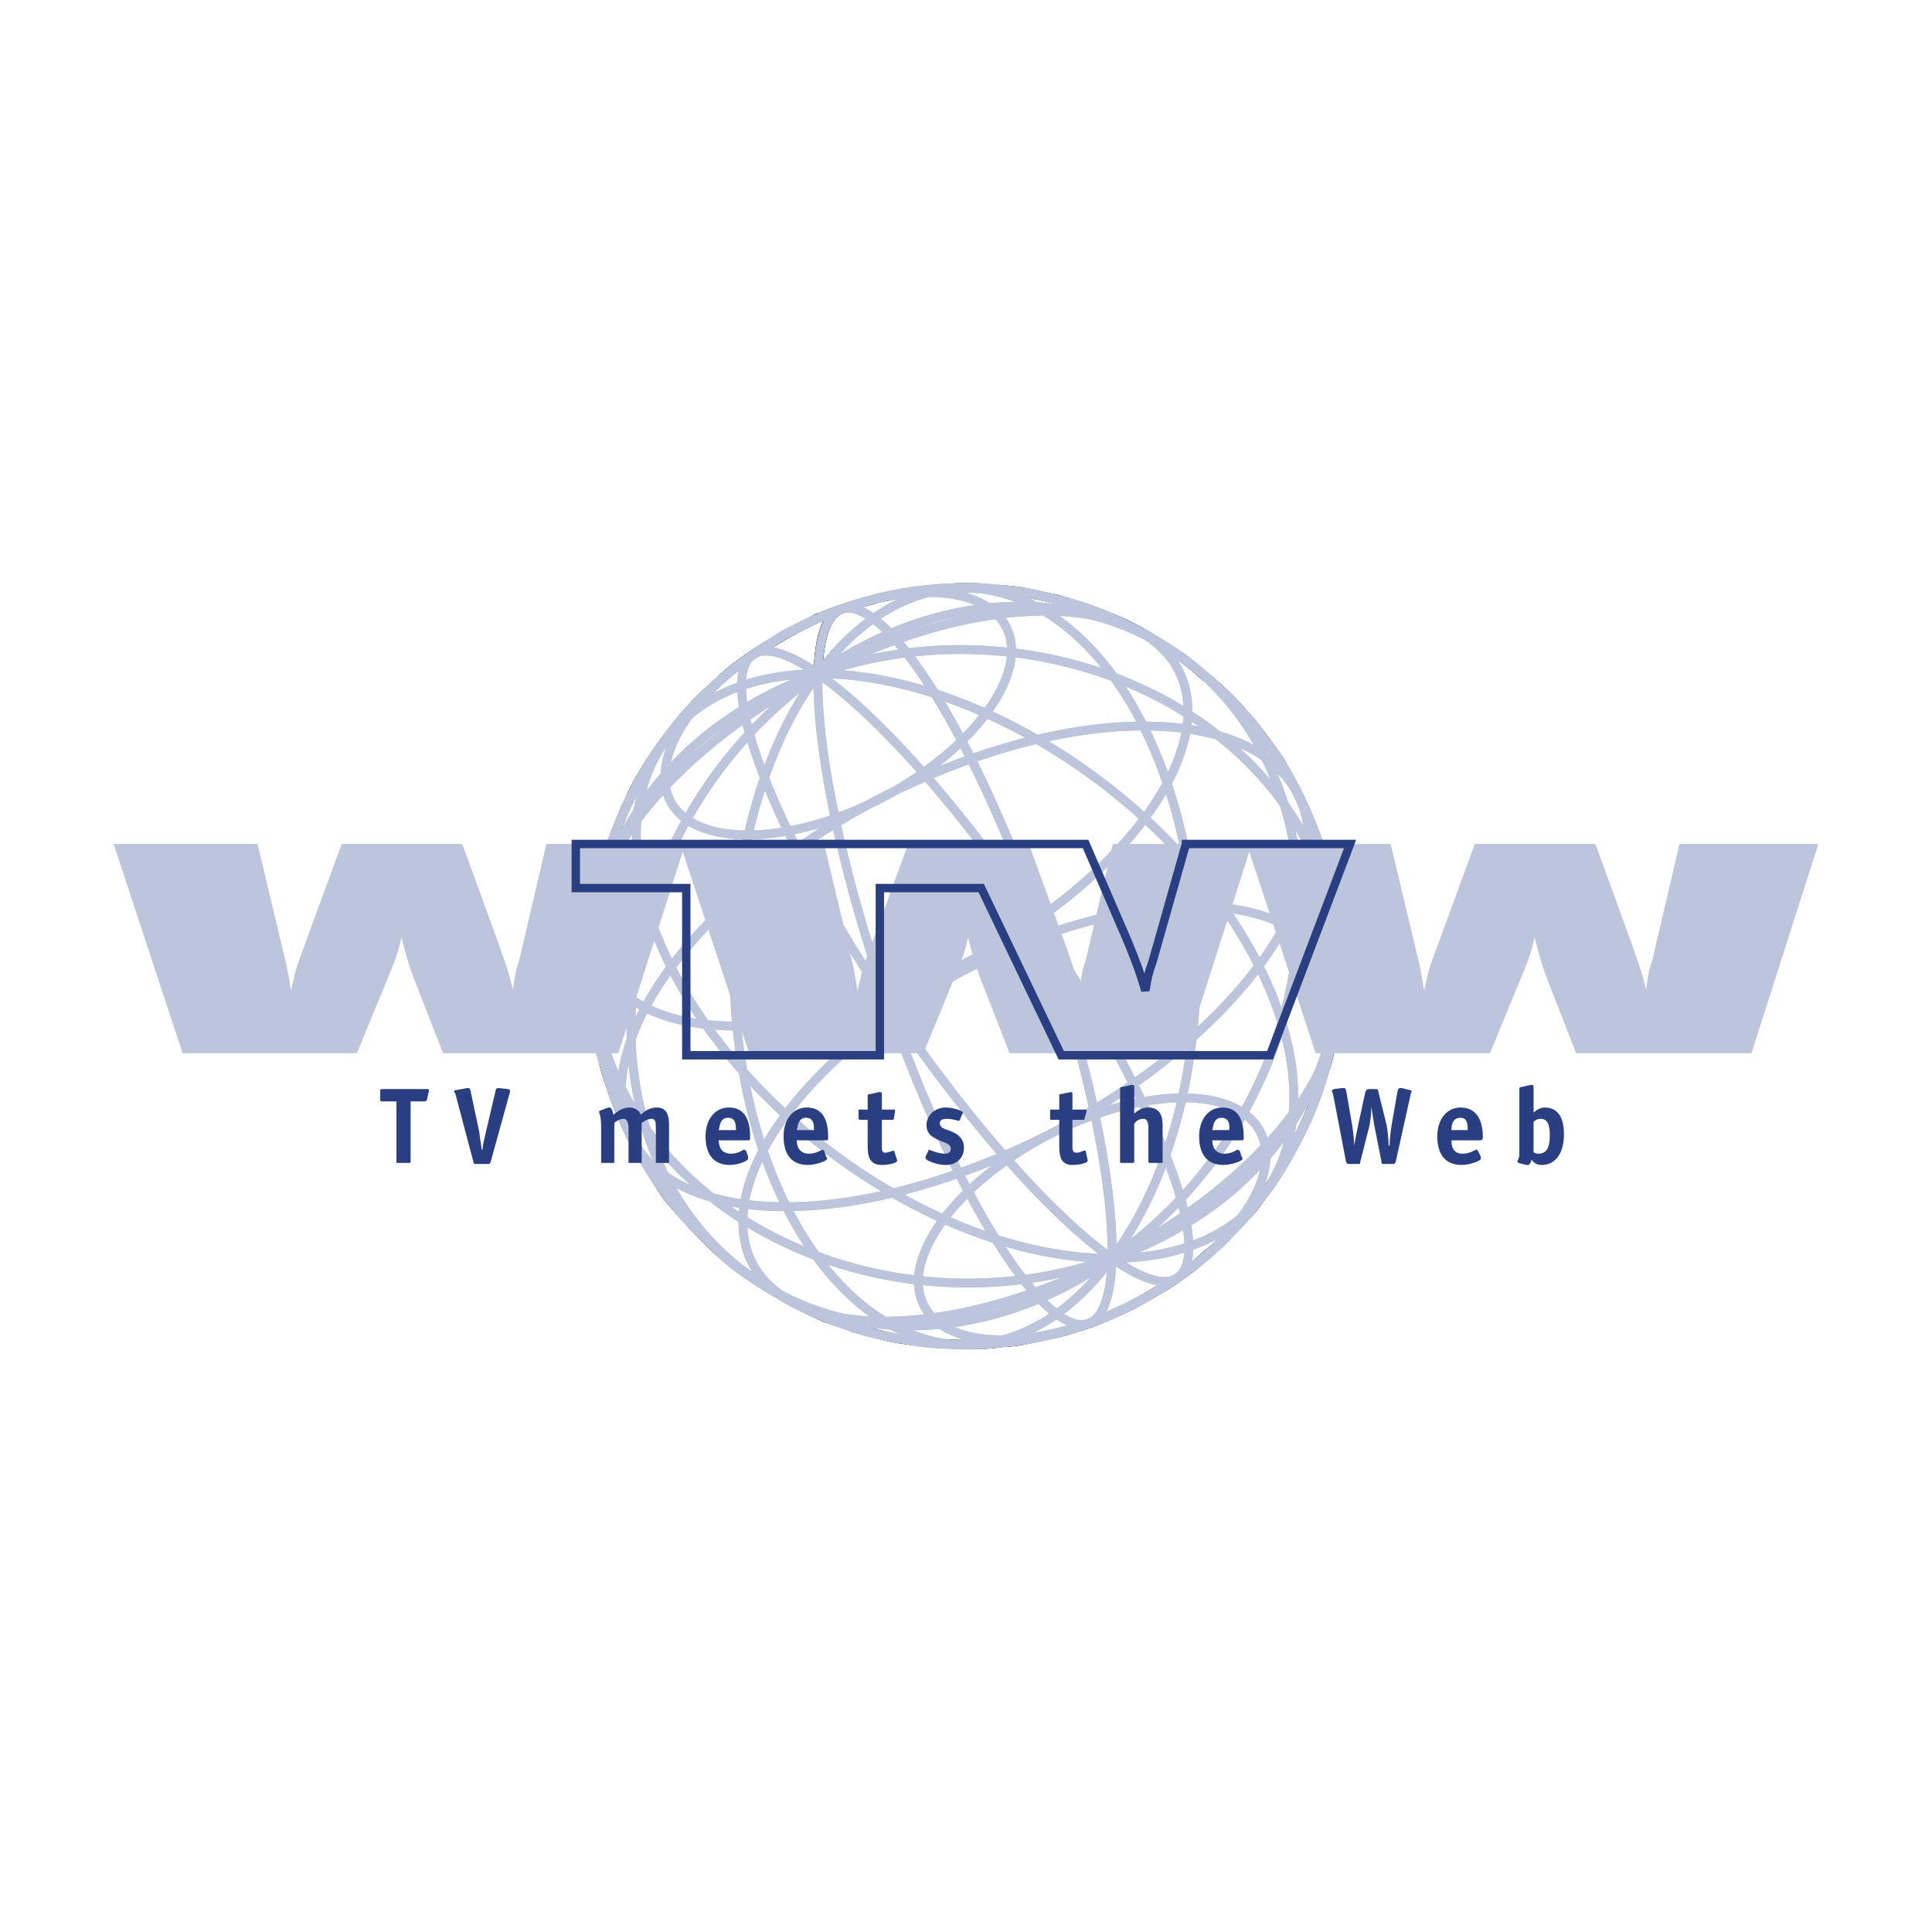
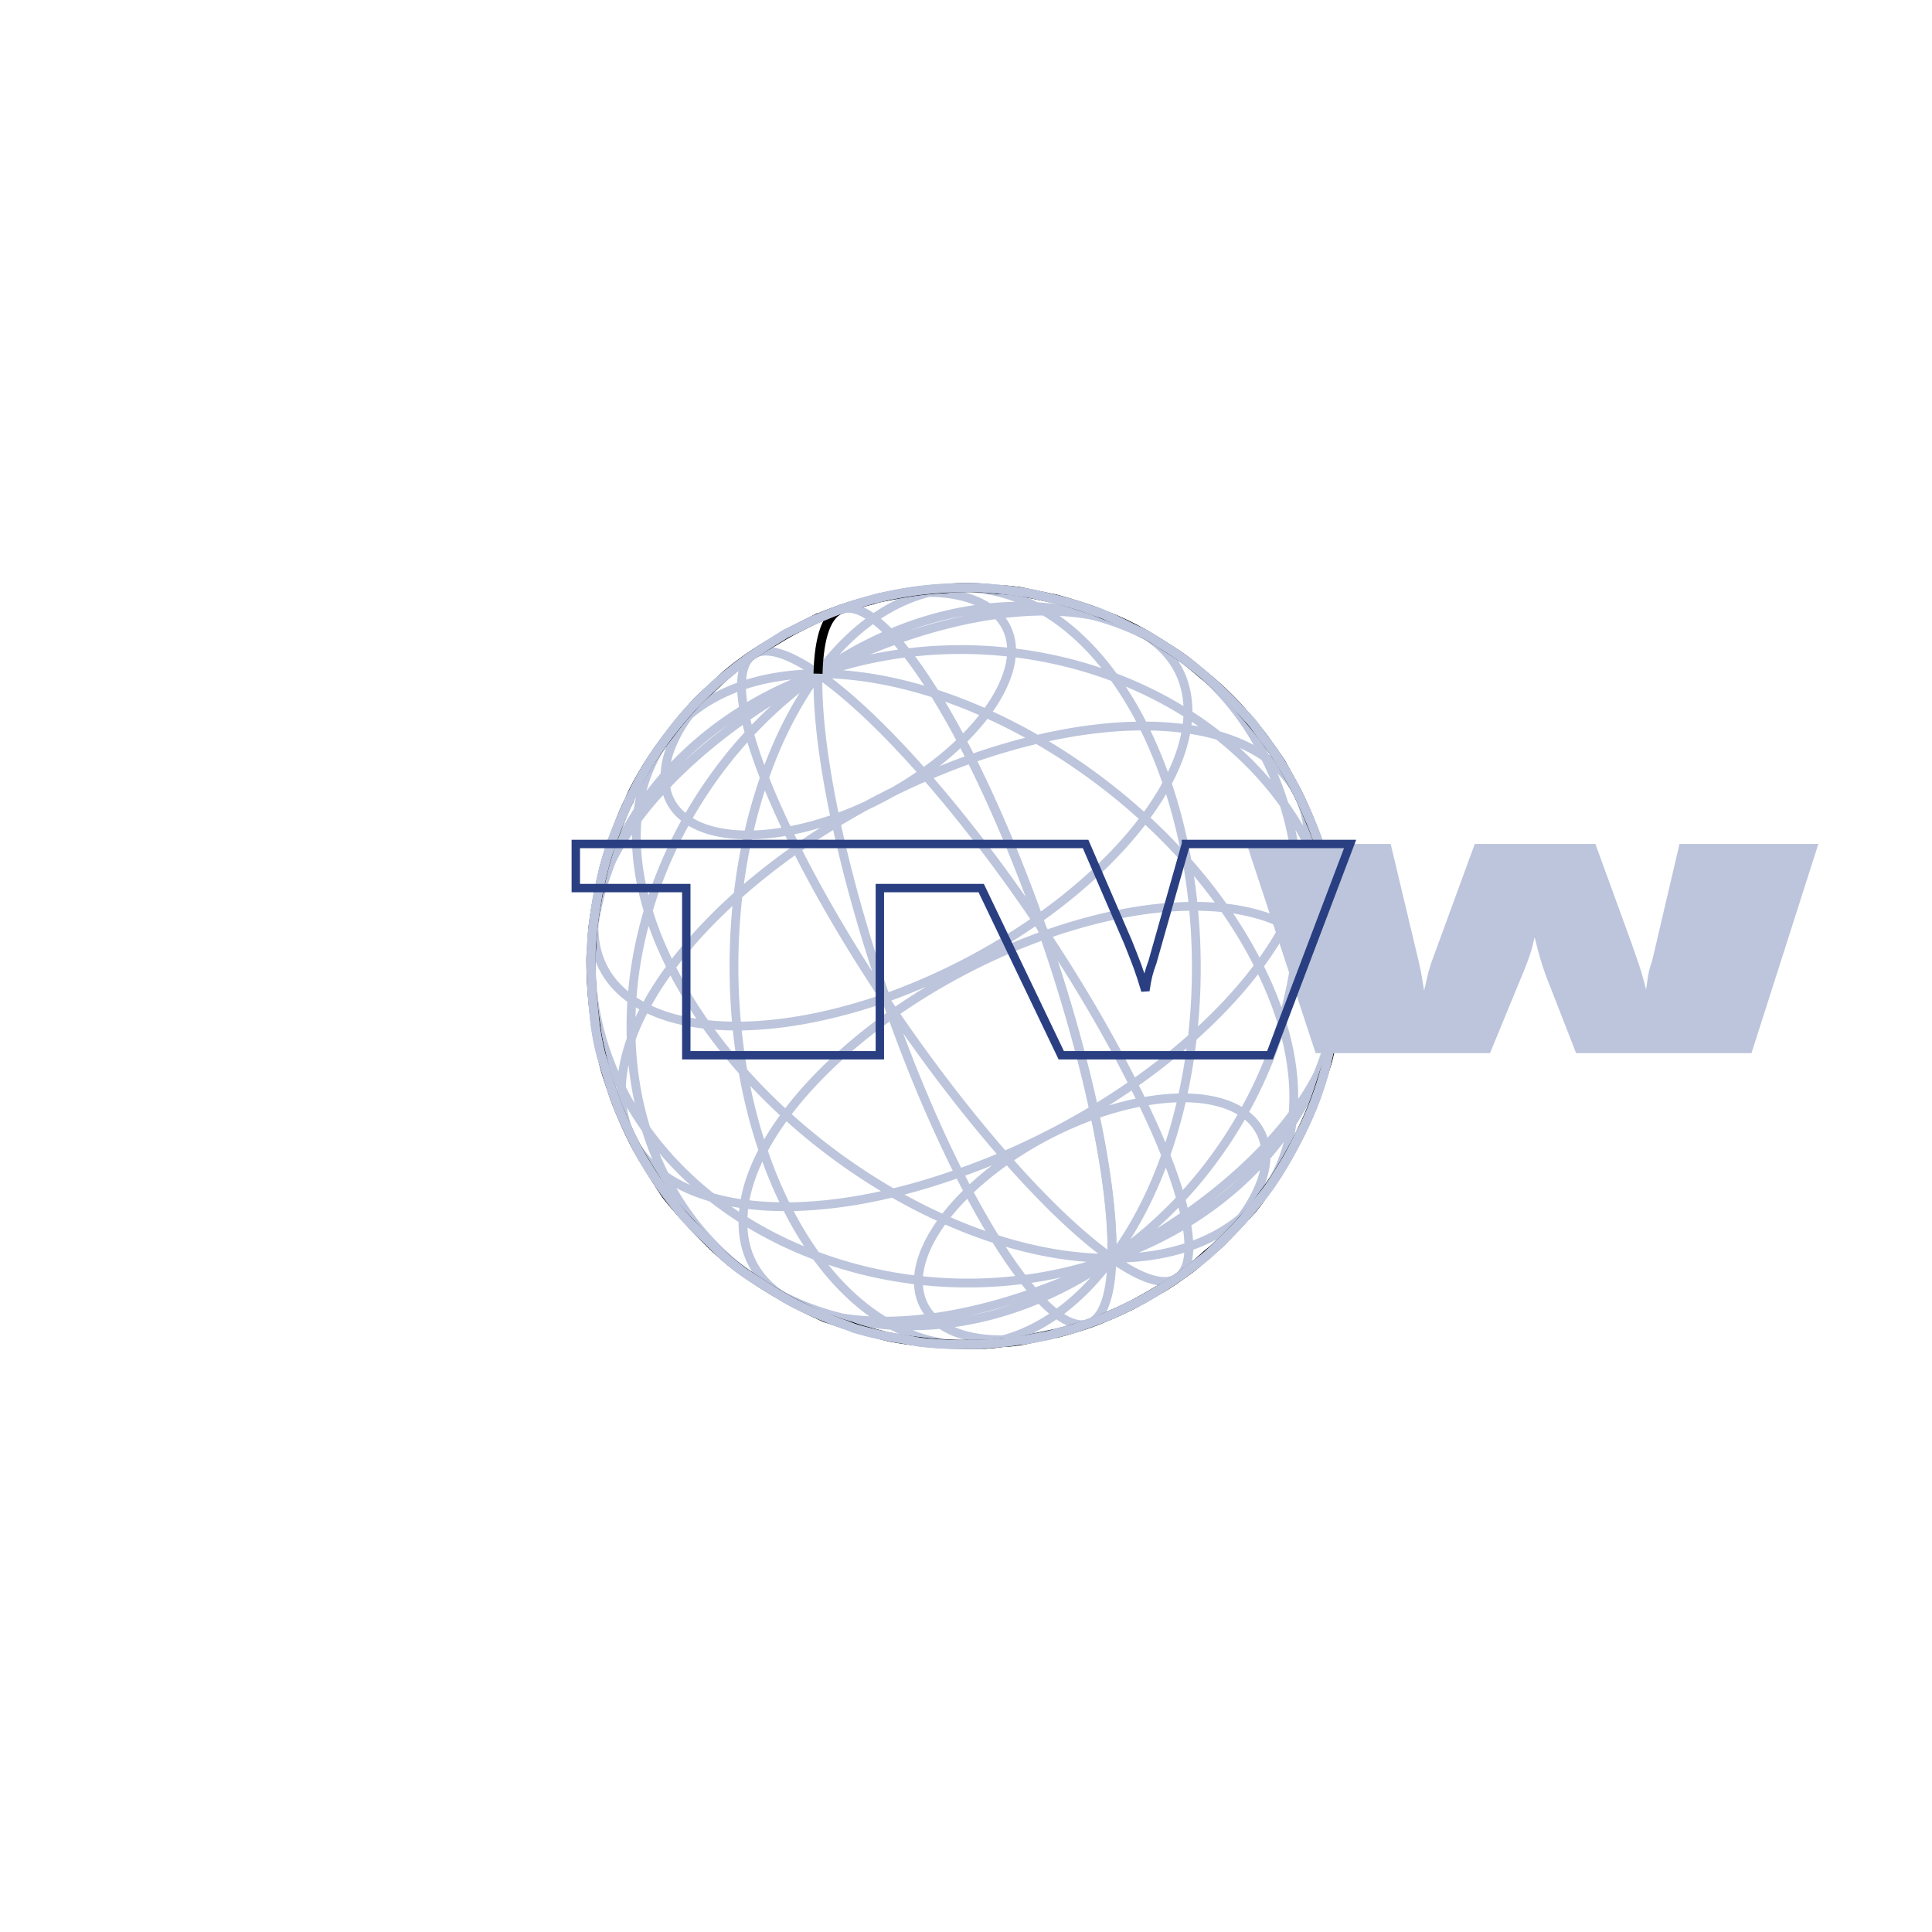
<svg xmlns="http://www.w3.org/2000/svg" width="2500" height="2500" viewBox="0 0 192.756 192.756">
-   <path fill-rule="evenodd" clip-rule="evenodd" fill="#fff" d="M0 0h192.756v192.756H0V0z" />
  <path d="M81.615 67.216c.005-.178.012-.351.02-.521.5-10.715 7.286-6.8 15.249 9.014 18.91-6.651 33.976-2.865 33.673 8.595-8.09-16.167-30.034-23.739-48.942-17.088m5.616-7.424c7.905-1.883 13.787.224 13.697 5.275m-11.527-1.228c16.281-5.832 29.324-2.456 29.123 7.368m-36.909-3.991c9.809-13.2 24.37-10.847 32.459 5.218m-32.459-5.218c11.244-7.887 24.133-8.677 33.76-3.252m4.633 3.328c2.465 2.218 4.574 4.962 6.199 8.212m-44.592-8.288c18.909-6.651 40.852.921 48.942 17.088-.305 11.358-15.877 26.092-34.886 32.743-8.09-16.065-14.359-38.371-14.056-49.831m19.313-2.149c-.201 5.73-8.089 13.2-17.594 16.577m35.189-10.437c-.305 9.823-13.752 22.511-30.134 28.344m-6.774-32.335c16.178 0 35.897 12.995 43.987 29.163M81.615 67.216c9.303 6.446 23.358 24.762 31.448 40.93m-31.448-40.93c-.303 11.46 5.966 33.766 14.056 49.831-15.452 5.52-28.336 4-32.365-2.994m-.637-1.34c-.477-1.246-.711-2.635-.67-4.158-8.09-16.064.708-34.585 19.616-41.338m1.718 14.427c-9.605 3.376-17.189 1.432-16.987-4.298M88.39 99.551c-16.381 5.73-29.425 2.455-29.122-7.368m22.347-24.967c-9.809 13.302-11.224 37.042-3.134 53.208m3.134-53.208c-16.482 11.562-23.358 33.971-15.269 50.139m15.269-50.139C62.706 73.97 53.909 92.49 61.999 108.555c.303-11.357 15.875-26.092 34.885-32.846-7.963-15.814-14.75-19.729-15.249-9.014-.009.171-.015.344-.02.521m-15.269 10.13c.066-3.746 3.462-8.234 8.489-11.838m6.111-3.529c.48-.219.966-.428 1.458-.627l.059-.023.059-.024a.008.008 0 0 0 .004-.002m-23.258 30.88c.009-.278.03-.558.06-.841m.258-1.551C61.73 80.386 74.322 69.208 89.4 63.839m-7.785 3.377c-16.179.103-22.751 13.2-14.662 29.264m14.662-29.264c-9.303-6.446-10.212 1.433-2.123 17.497m17.391-9.004c8.089 16.167 14.359 38.473 14.056 49.832 19.01-6.652 27.705-25.172 19.617-41.237.303-11.46-14.763-15.246-33.673-8.595m7.281 17.6c16.381-5.833 29.426-2.558 29.121 7.367m-24.064 10.539c9.605-3.377 17.189-1.535 17.088 4.299m-12.235-43.079c8.088 16.167 6.773 39.907-3.135 53.106m15.268-50.037c8.09 16.064 1.314 38.576-15.268 50.037m19.618-41.237c8.088 16.065-.607 34.584-19.617 41.237-.305 11.459-7.078 7.674-15.269-8.494 19.009-6.651 34.581-21.385 34.886-32.743m2.728 16.372c-.006.297-.023.596-.053.896m-.228 1.436c-2.035 9.416-14.732 20.623-29.75 25.91m23.055-13.404c-.105 3.012-2.338 6.479-5.811 9.578m-.332.293a34.319 34.319 0 0 1-4.736 3.42m-.981.57a37.192 37.192 0 0 1-5.734 2.611m16.887-35.607c4.455 8.85 4.492 16.799.906 22.152m-.619.854c-3.027 3.855-8.127 6.156-14.949 6.156m2.122-17.395c8.191 16.064 7.18 23.943-2.123 17.395m-15.269-8.494c8.191 16.168 14.964 19.953 15.269 8.494-18.91 6.752-40.852-.818-48.941-16.986-.041 1.523.193 2.912.67 4.158m.638 1.34c4.029 6.994 16.913 8.514 32.365 2.994m7.583 11.871c-16.381 5.832-29.425 2.557-29.122-7.266m34.583 10.334c-9.607 3.377-17.19 1.535-17.089-4.297m-13.146-7.265c4.239 8.42 10.256 13.07 16.434 13.678m2.406.033c4.824-.346 9.617-3.166 13.619-8.594m-44.593-8.186c2.15 4.217 5.111 7.582 8.606 10.041m1.844 1.184c9.674 5.662 22.731 4.967 34.144-3.039m-48.941-16.986c8.089 16.168 30.031 23.738 48.941 16.986.303-11.359-5.967-33.665-14.056-49.832-19.01 6.753-34.582 21.488-34.885 32.846m12.133 13.097c.202-9.822 13.752-22.512 30.032-28.344m-12.539 34.381c.202-5.73 8.089-13.098 17.595-16.475M66.953 96.48c8.09 16.064 27.808 29.162 43.987 29.061M79.492 84.713c8.089 16.066 22.245 34.38 31.448 40.828" fill="none" stroke="#bcc5dc" stroke-width=".878" stroke-linecap="round" stroke-linejoin="round" stroke-miterlimit="2.613" />
  <path d="M83.941 60.77c.91-.307 2.224-.717 3.134-.921.506-.205 1.213-.307 1.719-.409a34.08 34.08 0 0 1 5.662-.716c.708-.103 1.618-.103 2.326-.103.809 0 1.92.103 2.729.205.709 0 1.619.103 2.326.205 1.012.204 2.428.511 3.438.716 1.518.409 3.539 1.023 4.955 1.637 1.416.512 3.236 1.433 4.449 2.149 3.135 1.944 3.438 2.148 5.359 3.786 1.314 1.023 3.033 2.66 4.146 3.99 1.213 1.33 2.629 3.274 3.641 4.809.504.921 1.213 2.149 1.719 3.172.404.818.91 1.944 1.213 2.763.506 1.125 1.012 2.66 1.314 3.786.506 1.739 1.012 4.093 1.213 5.832.203 1.228.305 2.763.305 3.991v1.74c0 1.738-.305 3.99-.607 5.729-.102.82-.303 1.844-.506 2.662-.303 1.021-.707 2.25-1.012 3.172-.404 1.227-1.111 2.865-1.719 4.092a49.196 49.196 0 0 1-2.225 3.99c-.504.818-1.213 1.74-1.719 2.457-.404.613-1.01 1.33-1.516 1.842-.709.818-1.721 1.842-2.428 2.559-.404.408-1.012.92-1.416 1.227-.91.818-1.314 1.229-2.527 2.047-1.213.922-2.527 1.637-2.527 1.637-1.518.922-1.619.922-2.529 1.434-1.111.512-1.213.613-2.729 1.227-1.619.717-3.844 1.33-4.652 1.535-1.012.205-2.428.512-3.438.717-.607.102-1.416.205-1.922.205-.707.102-1.617.203-2.225.203-1.314 0-2.932 0-4.247-.102 0 0-2.933-.205-5.258-.717-1.112-.307-2.528-.613-3.539-1.023-.809-.203-1.82-.613-2.528-.818-1.314-.613-3.135-1.432-4.449-2.25-1.416-.818-3.337-2.047-4.651-3.07-.91-.717-2.022-1.738-2.832-2.559-1.213-1.227-2.831-2.967-3.943-4.398-1.011-1.535-2.326-3.582-3.134-5.117 0 0-1.314-2.559-2.124-4.912-.303-.92-.708-2.045-.91-2.865-.303-1.227-.708-2.762-.809-3.887-.606-3.889-.506-7.061-.506-7.061.102-.818.102-1.944.203-2.865a53.026 53.026 0 0 1 1.011-5.526c.202-.92.606-2.148.91-3.069.505-1.228 1.112-2.968 1.719-4.093.202-.614 1.618-3.479 3.944-6.447 1.213-1.637 1.921-2.353 2.73-3.274.809-.819 1.112-1.023 2.629-2.456 1.314-1.228 3.741-2.865 5.056-3.581 1.82-1.125 1.921-1.125 3.943-2.149a37.17 37.17 0 0 1 2.834-1.128c-1.416.512-2.225 2.66-2.326 6.446.101-3.786.91-5.934 2.326-6.446z" fill="none" stroke="#000" stroke-width=".901" stroke-miterlimit="2.613" />
-   <path d="M83.941 60.77c.91-.307 2.224-.717 3.134-.921.506-.205 1.213-.307 1.719-.409a34.08 34.08 0 0 1 5.662-.716c.708-.103 1.618-.103 2.326-.103.809 0 1.92.103 2.729.205.709 0 1.619.103 2.326.205 1.012.204 2.428.511 3.438.716 1.518.409 3.539 1.023 4.955 1.637 1.416.512 3.236 1.433 4.449 2.149 3.135 1.944 3.438 2.148 5.359 3.786 1.314 1.023 3.033 2.66 4.146 3.99 1.213 1.33 2.629 3.274 3.641 4.809.504.921 1.213 2.149 1.719 3.172.404.818.91 1.944 1.213 2.763.506 1.125 1.012 2.66 1.314 3.786.506 1.739 1.012 4.093 1.213 5.832.203 1.228.305 2.763.305 3.991v1.74c0 1.738-.305 3.99-.607 5.729-.102.82-.303 1.844-.506 2.662-.303 1.021-.707 2.25-1.012 3.172-.404 1.227-1.111 2.865-1.719 4.092a49.196 49.196 0 0 1-2.225 3.99c-.504.818-1.213 1.74-1.719 2.457-.404.613-1.01 1.33-1.516 1.842-.709.818-1.721 1.842-2.428 2.559-.404.408-1.012.92-1.416 1.227-.91.818-1.314 1.229-2.527 2.047-1.213.922-2.527 1.637-2.527 1.637-1.518.922-1.619.922-2.529 1.434-1.111.512-1.213.613-2.729 1.227-1.619.717-3.844 1.33-4.652 1.535-1.012.205-2.428.512-3.438.717-.607.102-1.416.205-1.922.205-.707.102-1.617.203-2.225.203-1.314 0-2.932 0-4.247-.102 0 0-2.933-.205-5.258-.717-1.112-.307-2.528-.613-3.539-1.023-.809-.203-1.82-.613-2.528-.818-1.314-.613-3.135-1.432-4.449-2.25-1.416-.818-3.337-2.047-4.651-3.07-.91-.717-2.022-1.738-2.832-2.559-1.213-1.227-2.831-2.967-3.943-4.398-1.011-1.535-2.326-3.582-3.134-5.117 0 0-1.314-2.559-2.124-4.912-.303-.92-.708-2.045-.91-2.865-.303-1.227-.708-2.762-.809-3.887-.606-3.889-.506-7.061-.506-7.061.102-.818.102-1.944.203-2.865a53.026 53.026 0 0 1 1.011-5.526c.202-.92.606-2.148.91-3.069.505-1.228 1.112-2.968 1.719-4.093.202-.614 1.618-3.479 3.944-6.447 1.213-1.637 1.921-2.353 2.73-3.274.809-.819 1.112-1.023 2.629-2.456 1.314-1.228 3.741-2.865 5.056-3.581 1.82-1.125 1.921-1.125 3.943-2.149a37.17 37.17 0 0 1 2.834-1.128m-2.326 6.446c.119-4.436 1.24-6.561 3.045-6.547h.011c.038 0 .077.004.115.006 2.57.156 6.467 4.5 10.812 12.565l.056.104.201.376.03.057.244.462a77.645 77.645 0 0 1 .374.721l.004.007c.125.244.25.491.376.741 18.91-6.651 33.976-2.865 33.673 8.595-6.852-13.691-23.635-21.216-40.1-19.161a42.642 42.642 0 0 0-8.841 2.074m2.326-6.446c9.505-3.377 17.088-1.433 16.987 4.297m-11.527-1.228c9.562-3.426 18.007-3.672 23.308-1.303m.656.314c3.322 1.709 5.236 4.547 5.158 8.357m-36.908-3.991c1.711-2.303 3.568-4.129 5.509-5.495 9.184-6.463 20.271-2.549 26.951 10.713m-32.46-5.218a39.187 39.187 0 0 1 7.176-4.003c9.282-3.944 18.958-3.547 26.584.751m3.502 2.367c2.953 2.368 5.461 5.437 7.33 9.174m-44.592-8.289a42.506 42.506 0 0 1 8.842-2.073c16.465-2.055 33.249 5.47 40.1 19.161-.229 8.511-9.029 18.918-21.428 26.401a72.51 72.51 0 0 1-13.458 6.342c-8.09-16.065-14.359-38.371-14.056-49.831m19.313-2.149c-.098 2.762-1.979 5.93-4.97 8.848-3.212 3.134-7.701 5.98-12.625 7.729m35.19-10.437c-.201 6.499-6.156 14.253-14.908 20.445a63.549 63.549 0 0 1-15.226 7.898m-6.774-32.334c3.754 0 7.7.702 11.646 1.979 13.058 4.225 26.128 14.768 32.341 27.184M81.615 67.216c6.371 4.415 14.969 14.396 22.356 25.439 3.398 5.084 6.541 10.393 9.092 15.491m-31.448-40.93c-.303 11.46 5.966 33.766 14.056 49.831-15.453 5.52-28.336 4-32.365-2.994m-.602-1.248c-.501-1.27-.747-2.688-.705-4.25-8.09-16.064.708-34.585 19.616-41.338m1.718 14.427c-9.605 3.376-17.189 1.432-16.987-4.298M88.39 99.551c-16.381 5.73-29.425 2.455-29.122-7.368m22.347-24.967c-9.809 13.302-11.224 37.042-3.134 53.208m3.134-53.208c-16.482 11.562-23.358 33.971-15.269 50.139m15.269-50.139C62.706 73.97 53.909 92.49 61.999 108.555c.303-11.357 15.875-26.092 34.885-32.846-.125-.25-.251-.497-.376-.741l-.004-.007a77.645 77.645 0 0 0-.374-.721c-.081-.156-.163-.309-.244-.462l-.03-.057-.201-.376-.056-.104c-4.345-8.064-8.242-12.409-10.812-12.565-.039-.002-.078-.006-.115-.006h-.011c-1.806-.014-2.928 2.111-3.046 6.546m-15.269 10.13c.06-3.387 2.842-7.381 7.09-10.779m4.206-2.876a38.173 38.173 0 0 1 1.558-.86m1.755-.856l.281-.127m2.256-.917l.01-.003c.13-.048.26-.095.392-.141l.047-.017M59.268 92.183a12 12 0 0 1 .124-1.358m.027-.171c1.539-9.57 14.427-21.268 29.958-26.805l.024-.009m-7.786 3.376c-16.179.103-22.751 13.2-14.662 29.264m14.662-29.264c-3.161-2.19-5.35-2.724-6.549-1.848l-.03.021-.013.009-.001.001c-2.269 1.758-.837 8.774 4.471 19.314m17.39-9.004c8.089 16.167 14.359 38.473 14.056 49.832 19.01-6.652 27.705-25.172 19.617-41.237.303-11.46-14.763-15.246-33.673-8.595m7.281 17.6a.247.247 0 0 0 .029-.01c16.367-5.817 29.396-2.542 29.092 7.377m-24.064 10.539l.016-.006c9.598-3.367 17.174-1.525 17.072 4.305m-12.235-43.079c8.088 16.167 6.773 39.907-3.135 53.106m15.268-50.037c8.09 16.064 1.314 38.576-15.268 50.037m19.618-41.237c8.088 16.065-.607 34.584-19.617 41.237-.1 3.74-.889 5.857-2.189 6.449m-.274.098c-2.734.768-7.471-4.508-12.806-15.041a72.51 72.51 0 0 0 13.458-6.342c12.398-7.482 21.199-17.89 21.428-26.401m2.728 16.372a8.954 8.954 0 0 1-.018.463m-.355 2.263c-2.301 9.334-14.85 20.303-29.658 25.516m23.055-13.404c-.139 3.963-3.957 8.711-9.443 12.379-.014.01-.029.018-.043.027m-.751.486a37.228 37.228 0 0 1-7.357 3.58m16.887-35.607c8.088 16.064 1.617 29.162-14.662 29.162m2.122-17.395c5.326 10.445 6.76 17.43 4.555 19.236m-.267.186c-1.24.705-3.389.1-6.41-2.027m-15.27-8.494c5.335 10.533 10.072 15.809 12.806 15.041m.274-.098c1.301-.592 2.09-2.709 2.189-6.449-18.91 6.752-40.852-.818-48.941-16.986-.042 1.562.204 2.98.705 4.25m.602 1.248c4.029 6.994 16.913 8.514 32.365 2.994m7.584 11.871c-16.381 5.832-29.425 2.557-29.122-7.266m34.583 10.334c-9.607 3.377-17.19 1.535-17.089-4.297m-13.146-7.265c4.327 8.596 10.507 13.264 16.821 13.711m2.019 0c4.824-.346 9.617-3.166 13.619-8.594m-44.593-8.186c2.274 4.459 5.454 7.965 9.212 10.455m.875.555c9.708 5.895 22.952 5.281 34.506-2.824m-48.94-16.986c8.089 16.168 30.031 23.738 48.941 16.986.303-11.359-5.967-33.665-14.056-49.832-19.01 6.753-34.582 21.488-34.885 32.846m12.133 13.097c.202-9.822 13.752-22.512 30.032-28.344m-12.539 34.381c.202-5.73 8.089-13.098 17.595-16.475M66.953 96.48c8.09 16.064 27.808 29.162 43.987 29.061M79.492 84.713c8.089 16.066 22.245 34.38 31.448 40.828" fill="none" stroke="#bcc5dc" stroke-width=".878" stroke-linecap="round" stroke-linejoin="round" stroke-miterlimit="2.613" />
  <path d="M129.545 79.291c.506 1.023 1.213 2.558 1.617 3.684.303.818.707 1.944.91 2.865.404 1.125.709 2.763.91 3.888.303 1.432.506 3.376.607 4.809v2.866c0 1.125-.102 2.557-.305 3.58a50.63 50.63 0 0 1-1.01 5.424c-.305 1.33-.91 3.07-1.416 4.297-.303.717-.709 1.639-1.113 2.354-.404.818-1.01 2.047-1.516 2.865-.404.717-1.012 1.637-1.416 2.252-.709 1.023-1.719 2.25-2.527 3.172-.406.512-.91 1.023-1.314 1.432-1.416 1.434-1.416 1.434-2.529 2.457-1.213 1.021-2.932 2.25-3.74 2.762-2.326 1.535-3.641 2.148-5.158 2.865-1.01.512-3.336 1.33-4.549 1.74-.506.102-1.113.307-1.619.408-.506.205-1.213.307-1.719.41-.607.102-1.416.307-2.021.307-1.113.205-2.629.307-3.742.408h-2.629c-1.011 0-2.326-.102-3.337-.203-.708-.104-1.618-.309-2.326-.41-1.314-.205-3.134-.613-4.449-1.023-.708-.307-1.719-.613-2.427-.92-1.011-.41-2.225-.922-3.235-1.434-1.416-.717-3.337-1.943-4.753-2.865-.809-.512-1.82-1.33-2.629-2.045-1.213-1.229-2.932-2.764-4.045-4.094-1.213-1.432-2.629-3.377-3.539-4.912-.809-1.227-1.618-2.967-2.225-4.297-.405-.818-.809-1.945-1.113-2.764-.404-1.125-.809-2.66-1.213-3.887a24.547 24.547 0 0 1-.708-4.094c-.202-1.74-.304-4.092-.304-5.833.102-2.865.405-4.4.708-6.241.304-1.433.708-3.274 1.214-4.605.202-.716.606-1.74.91-2.456.405-.921.91-2.149 1.416-3.07.708-1.535 2.832-5.321 6.371-9.004 3.842-3.888 7.381-5.833 8.797-6.753.404-.205 1.517-.717 2.73-1.331.809-.307 1.921-.819 2.832-1.125 2.73-.921 7.583 4.297 12.942 14.939 8.089 16.167 14.359 38.473 14.056 49.832.303-11.359-5.967-33.665-14.056-49.832-5.359-10.642-10.212-15.86-12.942-14.939 6.269-2.251 11.325-2.149 13.448-2.149 2.428.103 5.057.512 5.562.614 1.314.307 3.135.716 4.449 1.125.707.205 1.719.614 2.426.819 1.012.409 2.225 1.023 3.236 1.535.707.307 1.719.818 2.428 1.33 2.83 1.637 4.953 3.581 4.953 3.581 1.314 1.125 2.934 2.763 4.146 4.093.607.614 1.213 1.637 1.82 2.354 1.112 1.432 2.327 3.581 3.136 5.219z" fill="none" stroke="#bcc5dc" stroke-width=".901" stroke-miterlimit="2.613" />
  <path d="M129.545 79.291c.506 1.023 1.213 2.558 1.617 3.684.303.818.707 1.944.91 2.865.404 1.125.709 2.763.91 3.888.303 1.432.506 3.376.607 4.809v2.866c0 1.125-.102 2.557-.305 3.58a50.63 50.63 0 0 1-1.01 5.424c-.305 1.33-.91 3.07-1.416 4.297-.303.717-.709 1.639-1.113 2.354-.404.818-1.01 2.047-1.516 2.865-.404.717-1.012 1.637-1.416 2.252-.709 1.023-1.719 2.25-2.527 3.172-.406.512-.91 1.023-1.314 1.432-1.416 1.434-1.416 1.434-2.529 2.457-1.213 1.021-2.932 2.25-3.74 2.762-2.326 1.535-3.641 2.148-5.158 2.865-1.01.512-3.336 1.33-4.549 1.74-.506.102-1.113.307-1.619.408-.506.205-1.213.307-1.719.41-.607.102-1.416.307-2.021.307-1.113.205-2.629.307-3.742.408h-2.629c-1.011 0-2.326-.102-3.337-.203-.708-.104-1.618-.309-2.326-.41-1.314-.205-3.134-.613-4.449-1.023-.708-.307-1.719-.613-2.427-.92-1.011-.41-2.225-.922-3.235-1.434-1.416-.717-3.337-1.943-4.753-2.865-.809-.512-1.82-1.33-2.629-2.045-1.213-1.229-2.932-2.764-4.045-4.094-1.213-1.432-2.629-3.377-3.539-4.912-.809-1.227-1.618-2.967-2.225-4.297-.405-.818-.809-1.945-1.113-2.764-.404-1.125-.809-2.66-1.213-3.887a24.547 24.547 0 0 1-.708-4.094c-.202-1.74-.304-4.092-.304-5.833.102-2.865.405-4.4.708-6.241.304-1.433.708-3.274 1.214-4.605.202-.716.606-1.74.91-2.456.405-.921.91-2.149 1.416-3.07.708-1.535 2.832-5.321 6.371-9.004 3.842-3.888 7.381-5.833 8.797-6.753.404-.205 1.517-.717 2.73-1.331.809-.307 1.921-.819 2.832-1.125 6.269-2.251 11.325-2.149 13.448-2.149 2.428.103 5.057.512 5.562.614 1.314.307 3.135.716 4.449 1.125.707.205 1.719.614 2.426.819 1.012.409 2.225 1.023 3.236 1.535.707.307 1.719.818 2.428 1.33 2.83 1.637 4.953 3.581 4.953 3.581 1.314 1.125 2.934 2.763 4.146 4.093.607.614 1.213 1.637 1.82 2.354 1.112 1.432 2.327 3.581 3.136 5.219" fill="none" stroke="#bcc5dc" stroke-width=".878" stroke-linecap="round" stroke-linejoin="round" stroke-miterlimit="2.613" />
-   <path d="M61.695 105.076H44.202l-3.033-7.777c-.506-1.432-.607-1.841-1.112-3.786-.304 1.33-.405 1.637-.91 2.967l-3.539 8.596H18.214l-6.876-20.875h14.359l2.832 11.87c.303 1.331.303 1.638.505 2.763.303-1.229.303-1.535.708-2.763l4.348-11.87h12.032l3.539 9.721c.708 2.046 1.012 2.763 1.517 4.81.202-1.33.202-1.74.607-2.866l2.73-11.665h13.853l-6.673 20.875z" fill-rule="evenodd" clip-rule="evenodd" fill="#bcc5dc" />
-   <path d="M118.219 105.076h-17.492l-3.033-7.777c-.506-1.432-.607-1.841-1.113-3.786-.303 1.33-.404 1.637-.91 2.967l-3.539 8.596H74.739l-6.876-20.875h14.358l2.832 11.87c.303 1.331.303 1.638.505 2.763.303-1.229.303-1.535.708-2.763l4.348-11.87h12.032l3.539 9.721c.709 2.046 1.012 2.763 1.518 4.81.203-1.33.203-1.74.607-2.866l2.729-11.665h13.854l-6.674 20.875z" fill-rule="evenodd" clip-rule="evenodd" fill="#bcc5dc" />
  <path d="M174.744 105.076H157.25l-3.033-7.777c-.506-1.432-.605-1.841-1.111-3.786-.305 1.33-.404 1.637-.91 2.967l-3.539 8.596h-17.393l-6.877-20.875h14.359l2.832 11.87c.303 1.331.303 1.638.506 2.763.303-1.229.303-1.535.707-2.763l4.348-11.87h12.033l3.539 9.721c.707 2.046 1.012 2.763 1.518 4.81.201-1.33.201-1.74.605-2.866l2.73-11.665h13.854l-6.674 20.875z" fill-rule="evenodd" clip-rule="evenodd" fill="#bcc5dc" />
  <path d="M118.32 84.202l-3.336 11.768c-.406 1.126-.506 1.535-.709 2.865-.605-2.047-.91-2.763-1.719-4.809l-4.246-9.823H57.448v4.4H68.47v16.679h19.313v-16.68h10.111l7.988 16.679h20.83l7.988-21.08h-16.38v.001z" fill="none" stroke="#2a3f82" stroke-width=".838" stroke-linecap="round" stroke-miterlimit="2.613" />
-   <path d="M40.966 115.82c0 .205 0 .205-.202.205h-1.011c-.202 0-.202 0-.202-.205v-5.936h-1.416c-.101 0-.202 0-.202-.102v-1.023c0-.102.102-.102.202-.102h4.45c.202 0 .202 0 .202.102v.102l-.202.922c-.101.102-.203.102-.303.102h-1.315v5.935h-.001zM48.954 115.922c-.101.205-.101.205-.202.205h-1.315c-.101 0-.202 0-.202-.205l-1.82-6.855c-.101-.102-.101-.102-.101-.205 0-.102.101-.102.202-.102l1.112-.205h.101c.101 0 .101 0 .203.205l.91 4.297c0 .41.203 1.229.203 1.637h.101c0-.408.203-1.227.304-1.637l1.011-4.297c.101-.205.101-.205.202-.205h.102l.91.104c.101 0 .202.102.202.102v.205l-1.923 6.956zM66.751 115.922c0 .104 0 .104-.101.104h-1.112c-.102 0-.102 0-.102-.104v-3.377c0-.408 0-.92-.404-.92-.505 0-.809.307-1.011.408v3.889c0 .104 0 .104-.101.104h-1.112c-.101 0-.101 0-.101-.104v-3.377c0-.408-.101-.92-.505-.92-.405 0-.809.307-.91.408v3.889c0 .104 0 .104-.102.104h-1.112c-.101 0-.101 0-.101-.104v-3.273c0-1.535-.202-1.434-.202-1.74 0 0 0-.102.101-.102l.809-.309h.101c.203 0 .304.205.404.717.304-.205.81-.717 1.618-.717.506 0 1.011.309 1.112.717.304-.205.708-.717 1.618-.717 1.011 0 1.213.82 1.213 1.74v3.684zM71.706 112.75c.101-.307.101-1.229.91-1.229s.809.717.809 1.229h-1.719zm2.73 2.047c-.101 0-.101-.104-.202-.104s-.505.41-1.314.41c-1.011 0-1.213-.818-1.213-1.33h2.933c.202 0 .202-.102.202-.307 0-1.33-.304-2.969-2.124-2.969-1.416 0-2.326 1.229-2.326 2.865 0 2.047 1.011 2.865 2.427 2.865.809 0 1.82-.408 1.82-.613v-.205l-.203-.612zM82.424 115.41c.101.104.101.104.101.205 0 .205-1.112.613-1.921.613-1.416 0-2.427-.818-2.427-2.865 0-1.637.91-2.865 2.325-2.865 1.82 0 2.124 1.639 2.124 2.969 0 .205 0 .307-.202.307h-2.932c0 .512.202 1.33 1.213 1.33.809 0 1.213-.41 1.416-.41 0 0 0 .104.101.104l.202.612zm-1.214-2.66c0-.512 0-1.229-.809-1.229s-.809.922-.91 1.229h1.719zM89.502 115.717v.104c0 .205-.809.408-1.517.408-1.416 0-1.416-1.125-1.416-2.148v-2.354h-.708c-.202 0-.202-.102-.202-.205v-.715c0-.104 0-.104.202-.104h.708v-1.33c0-.205 0-.205.202-.205l.91-.203h.202c.101 0 .101.102.101.203v1.535h1.213c.101 0 .101 0 .101.104v.102l-.101.613c0 .205-.101.205-.202.205h-1.011v2.559c0 .408 0 .717.303.717.404 0 .708-.205.91-.205l.305.919zM95.771 111.727l-.101.104c-.102 0-.607-.205-1.214-.205-.404 0-.708.102-.708.512 0 .512.91.512 1.719 1.023.404.307.708.715.708 1.33 0 1.023-.708 1.738-1.82 1.738-.809 0-2.022-.408-2.022-.715v-.104l.303-.613v-.104c.101 0 .91.41 1.618.41.304 0 .607-.102.607-.512 0-.613-1.011-.613-1.719-1.125-.404-.205-.708-.613-.708-1.229 0-.92.809-1.74 1.921-1.74.708 0 1.719.309 1.719.512 0 .104-.101.104-.101.205l-.202.513zM108.512 115.717v.104c0 .205-.809.408-1.516.408-1.314 0-1.314-1.125-1.314-2.148v-2.354h-.811c-.1 0-.1-.102-.1-.205v-.715c0-.104 0-.104.1-.104h.811v-1.33c0-.205 0-.205.1-.205l1.012-.203h.102c.102 0 .102.102.102.203v1.535h1.213c.102 0 .201 0 .201.104v.102l-.201.613c0 .205 0 .205-.203.205h-1.01v2.559c0 .408 0 .717.404.717s.605-.205.809-.205h.102l.199.919zM115.994 115.922c0 .104 0 .104-.201.104h-1.012c-.102 0-.203 0-.203-.104v-3.377c0-.408 0-.92-.504-.92-.506 0-.811.307-.91.512v3.785c0 .104-.102.104-.203.104h-1.01c-.203 0-.203 0-.203-.104v-7.264c0-.205.102-.205.203-.205l.908-.205h.203s.102 0 .102.205v2.66c.201-.205.707-.615 1.414-.615 1.113 0 1.416.82 1.416 1.74v3.684zM120.949 112.75c.102-.307.102-1.229.91-1.229s.809.717.809 1.229h-1.719zm2.731 2.047c-.102 0-.102-.104-.203-.104-.1 0-.504.41-1.314.41-1.01 0-1.213-.818-1.213-1.33h2.932c.203 0 .203-.102.203-.307 0-1.33-.303-2.969-2.123-2.969-1.416 0-2.326 1.229-2.326 2.865 0 2.047 1.012 2.865 2.428 2.865.809 0 1.92-.408 1.92-.613 0-.102-.102-.102-.102-.205l-.202-.612zM139.453 108.76c.102-.205.203-.205.203-.205h.203l.809.205s.201 0 .201.102c0 0-.102.104-.102.205l-1.516 6.855c-.102.205-.102.205-.303.205h-.91c-.203 0-.203 0-.203-.205l-.707-3.58c-.102-.512-.203-1.229-.305-1.945 0 .717-.1 1.434-.201 1.945l-.91 3.58c0 .205 0 .205-.203.205h-.91c-.201 0-.201 0-.303-.205l-1.314-6.855c-.102-.102-.102-.205-.102-.307 0 0 .102 0 .203-.102l.809-.104h.203c.1 0 .1 0 .201.205l.607 3.479c.1.615.201 1.535.201 2.047.102-.613.305-1.535.404-2.047l.709-3.273c.102-.205.102-.307.404-.307h.707c.102 0 .203.102.203.307l.809 3.273c.102.512.201 1.434.201 2.047h.102c0-.512.102-1.432.203-2.047l.607-3.478zM144.812 112.75c0-.307 0-1.229.91-1.229.709 0 .709.717.709 1.229h-1.619zm2.629 2.047l-.1-.104c-.203 0-.607.41-1.416.41-1.012 0-1.113-.818-1.113-1.33h2.832c.203 0 .303-.102.303-.307 0-1.33-.404-2.969-2.225-2.969-1.416 0-2.324 1.229-2.324 2.865 0 2.047 1.01 2.865 2.426 2.865.809 0 1.922-.408 1.922-.613v-.205l-.305-.612zM153.004 111.932c.102-.102.303-.307.707-.307.809 0 .91.818.91 1.637s-.102 1.842-1.111 1.842c-.305 0-.506-.102-.506-.205v-2.967zm0-3.479c0-.205-.102-.205-.102-.205h-.201l-.91.205c-.102 0-.203 0-.203.205v6.65c-.102.408-.201.512-.201.613l.1.104.809.203h.203c.101 0 .303-.408.303-.512.203.205.404.512 1.012.512 1.416 0 2.225-1.227 2.225-3.068 0-1.33-.404-2.662-1.922-2.662-.504 0-.91.309-1.111.512v-2.557h-.002z" fill-rule="evenodd" clip-rule="evenodd" fill="#2a3f82" />
</svg>